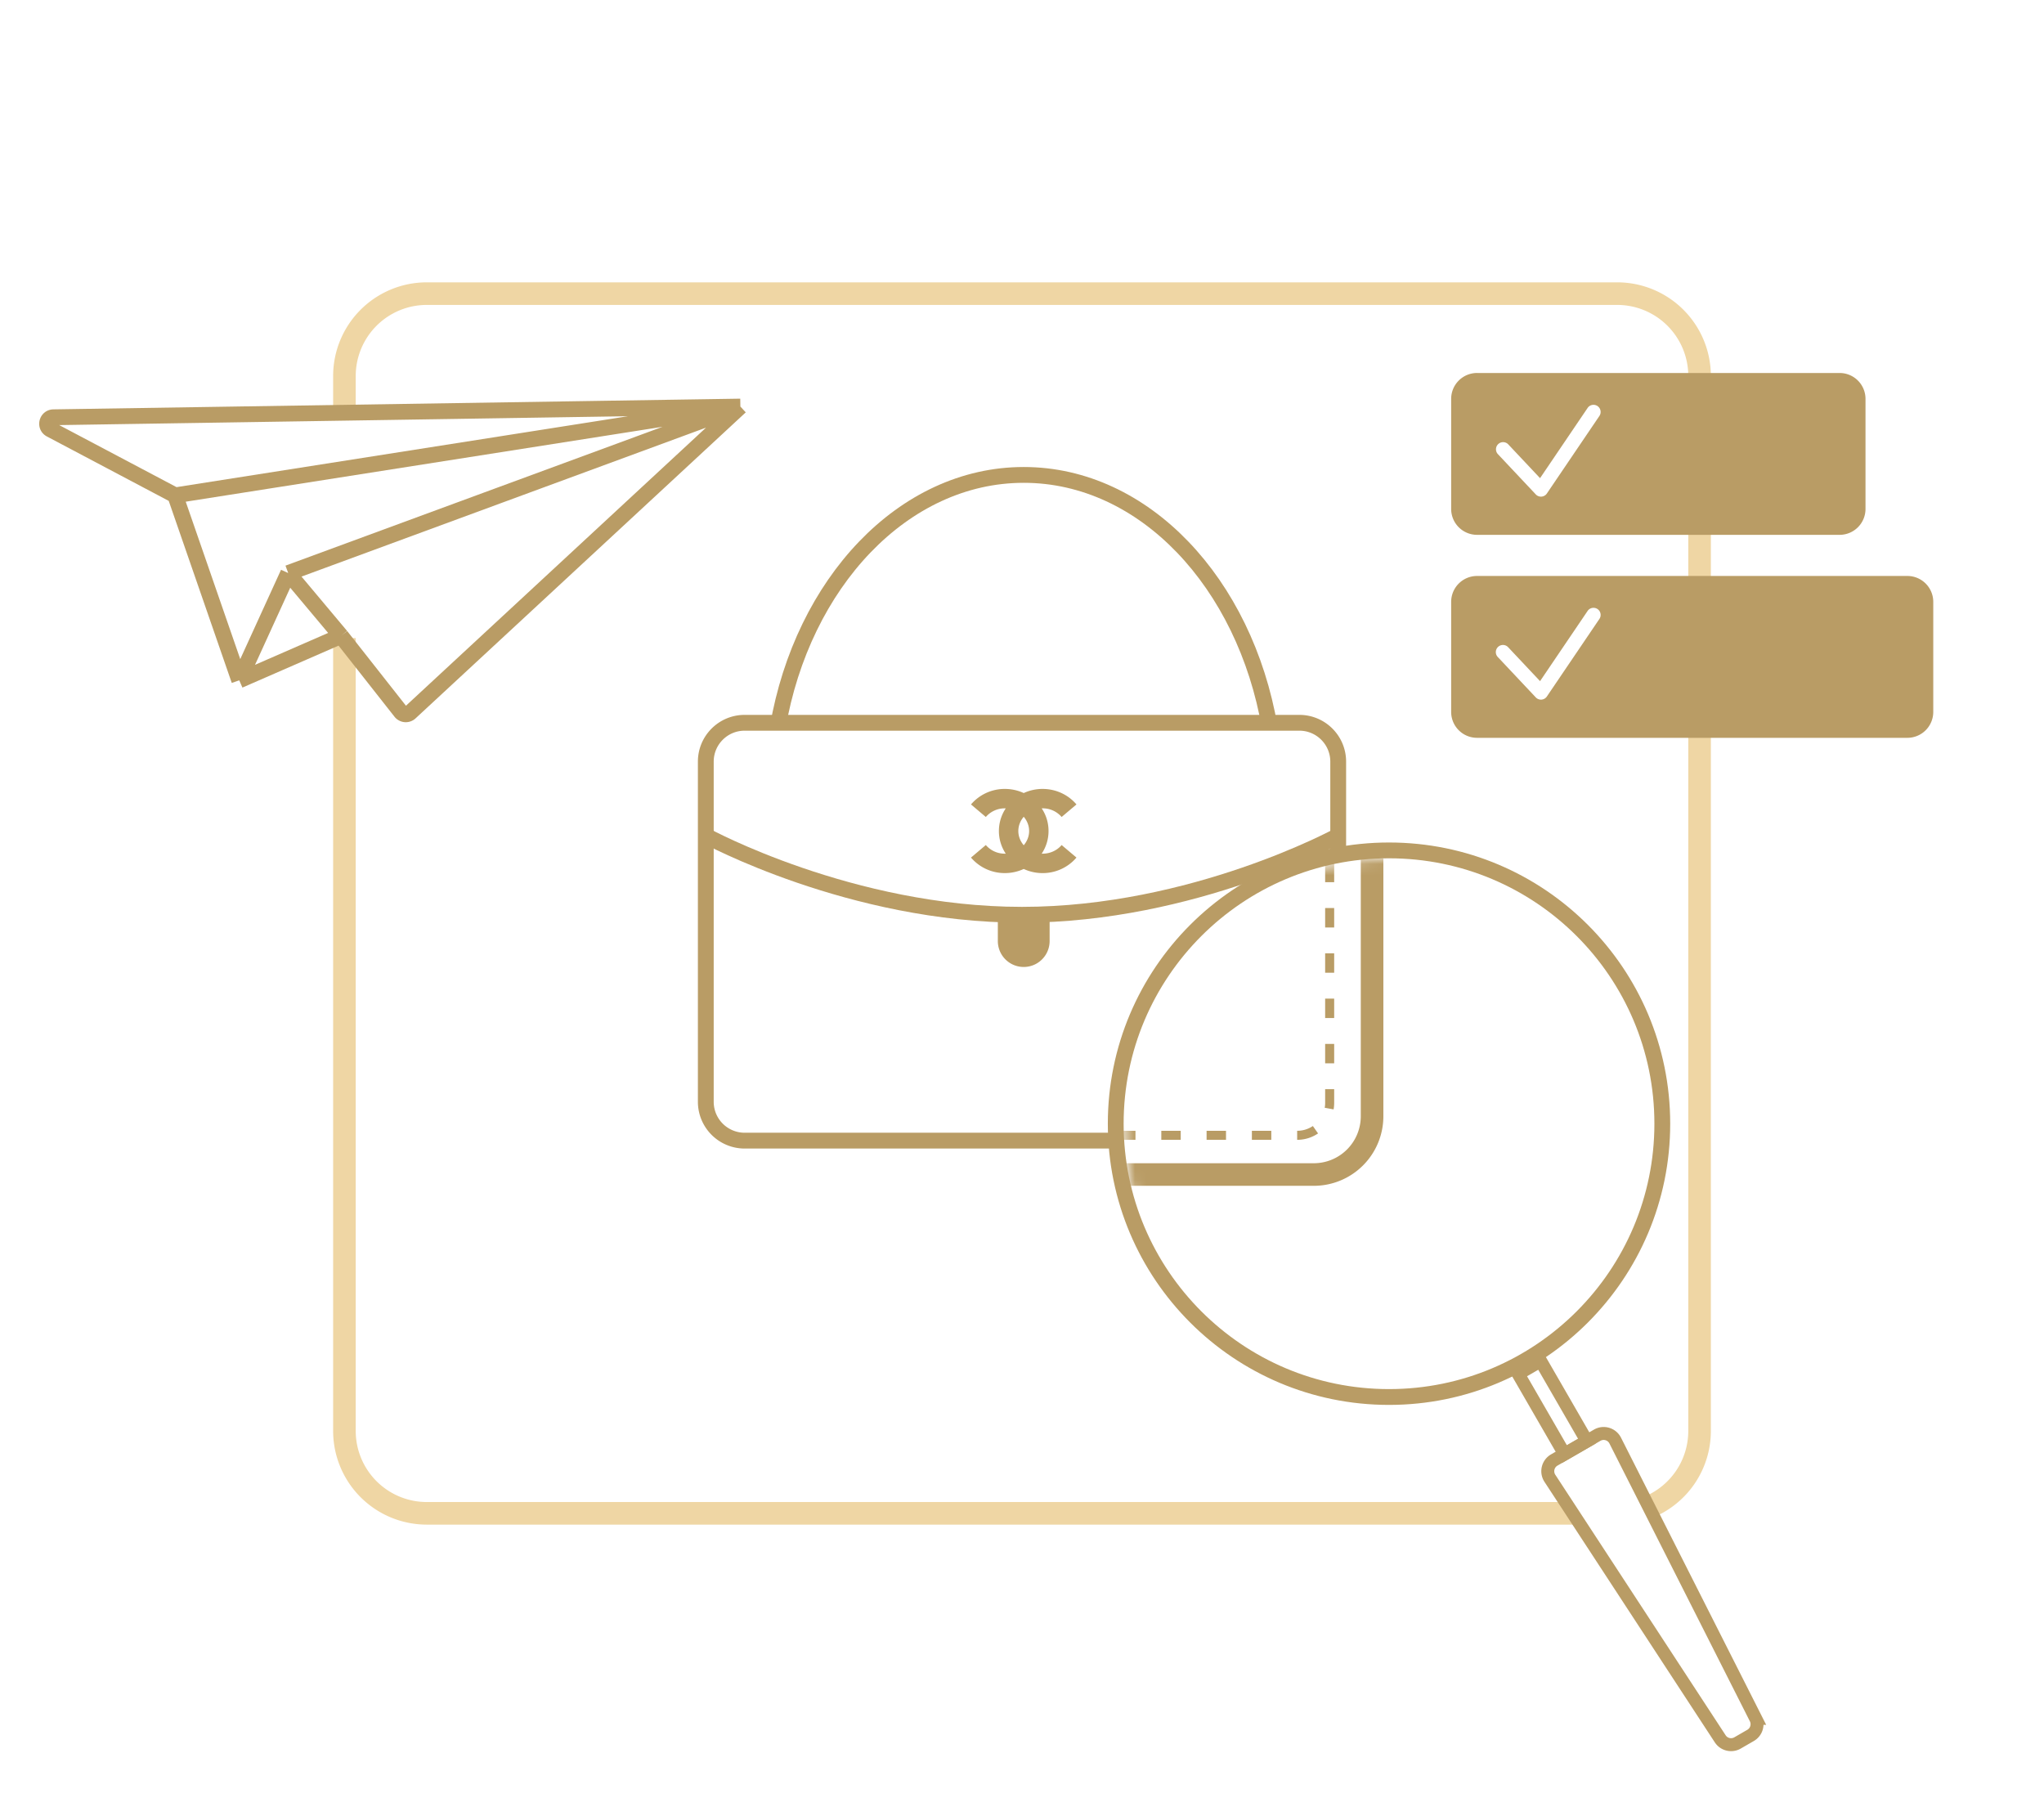
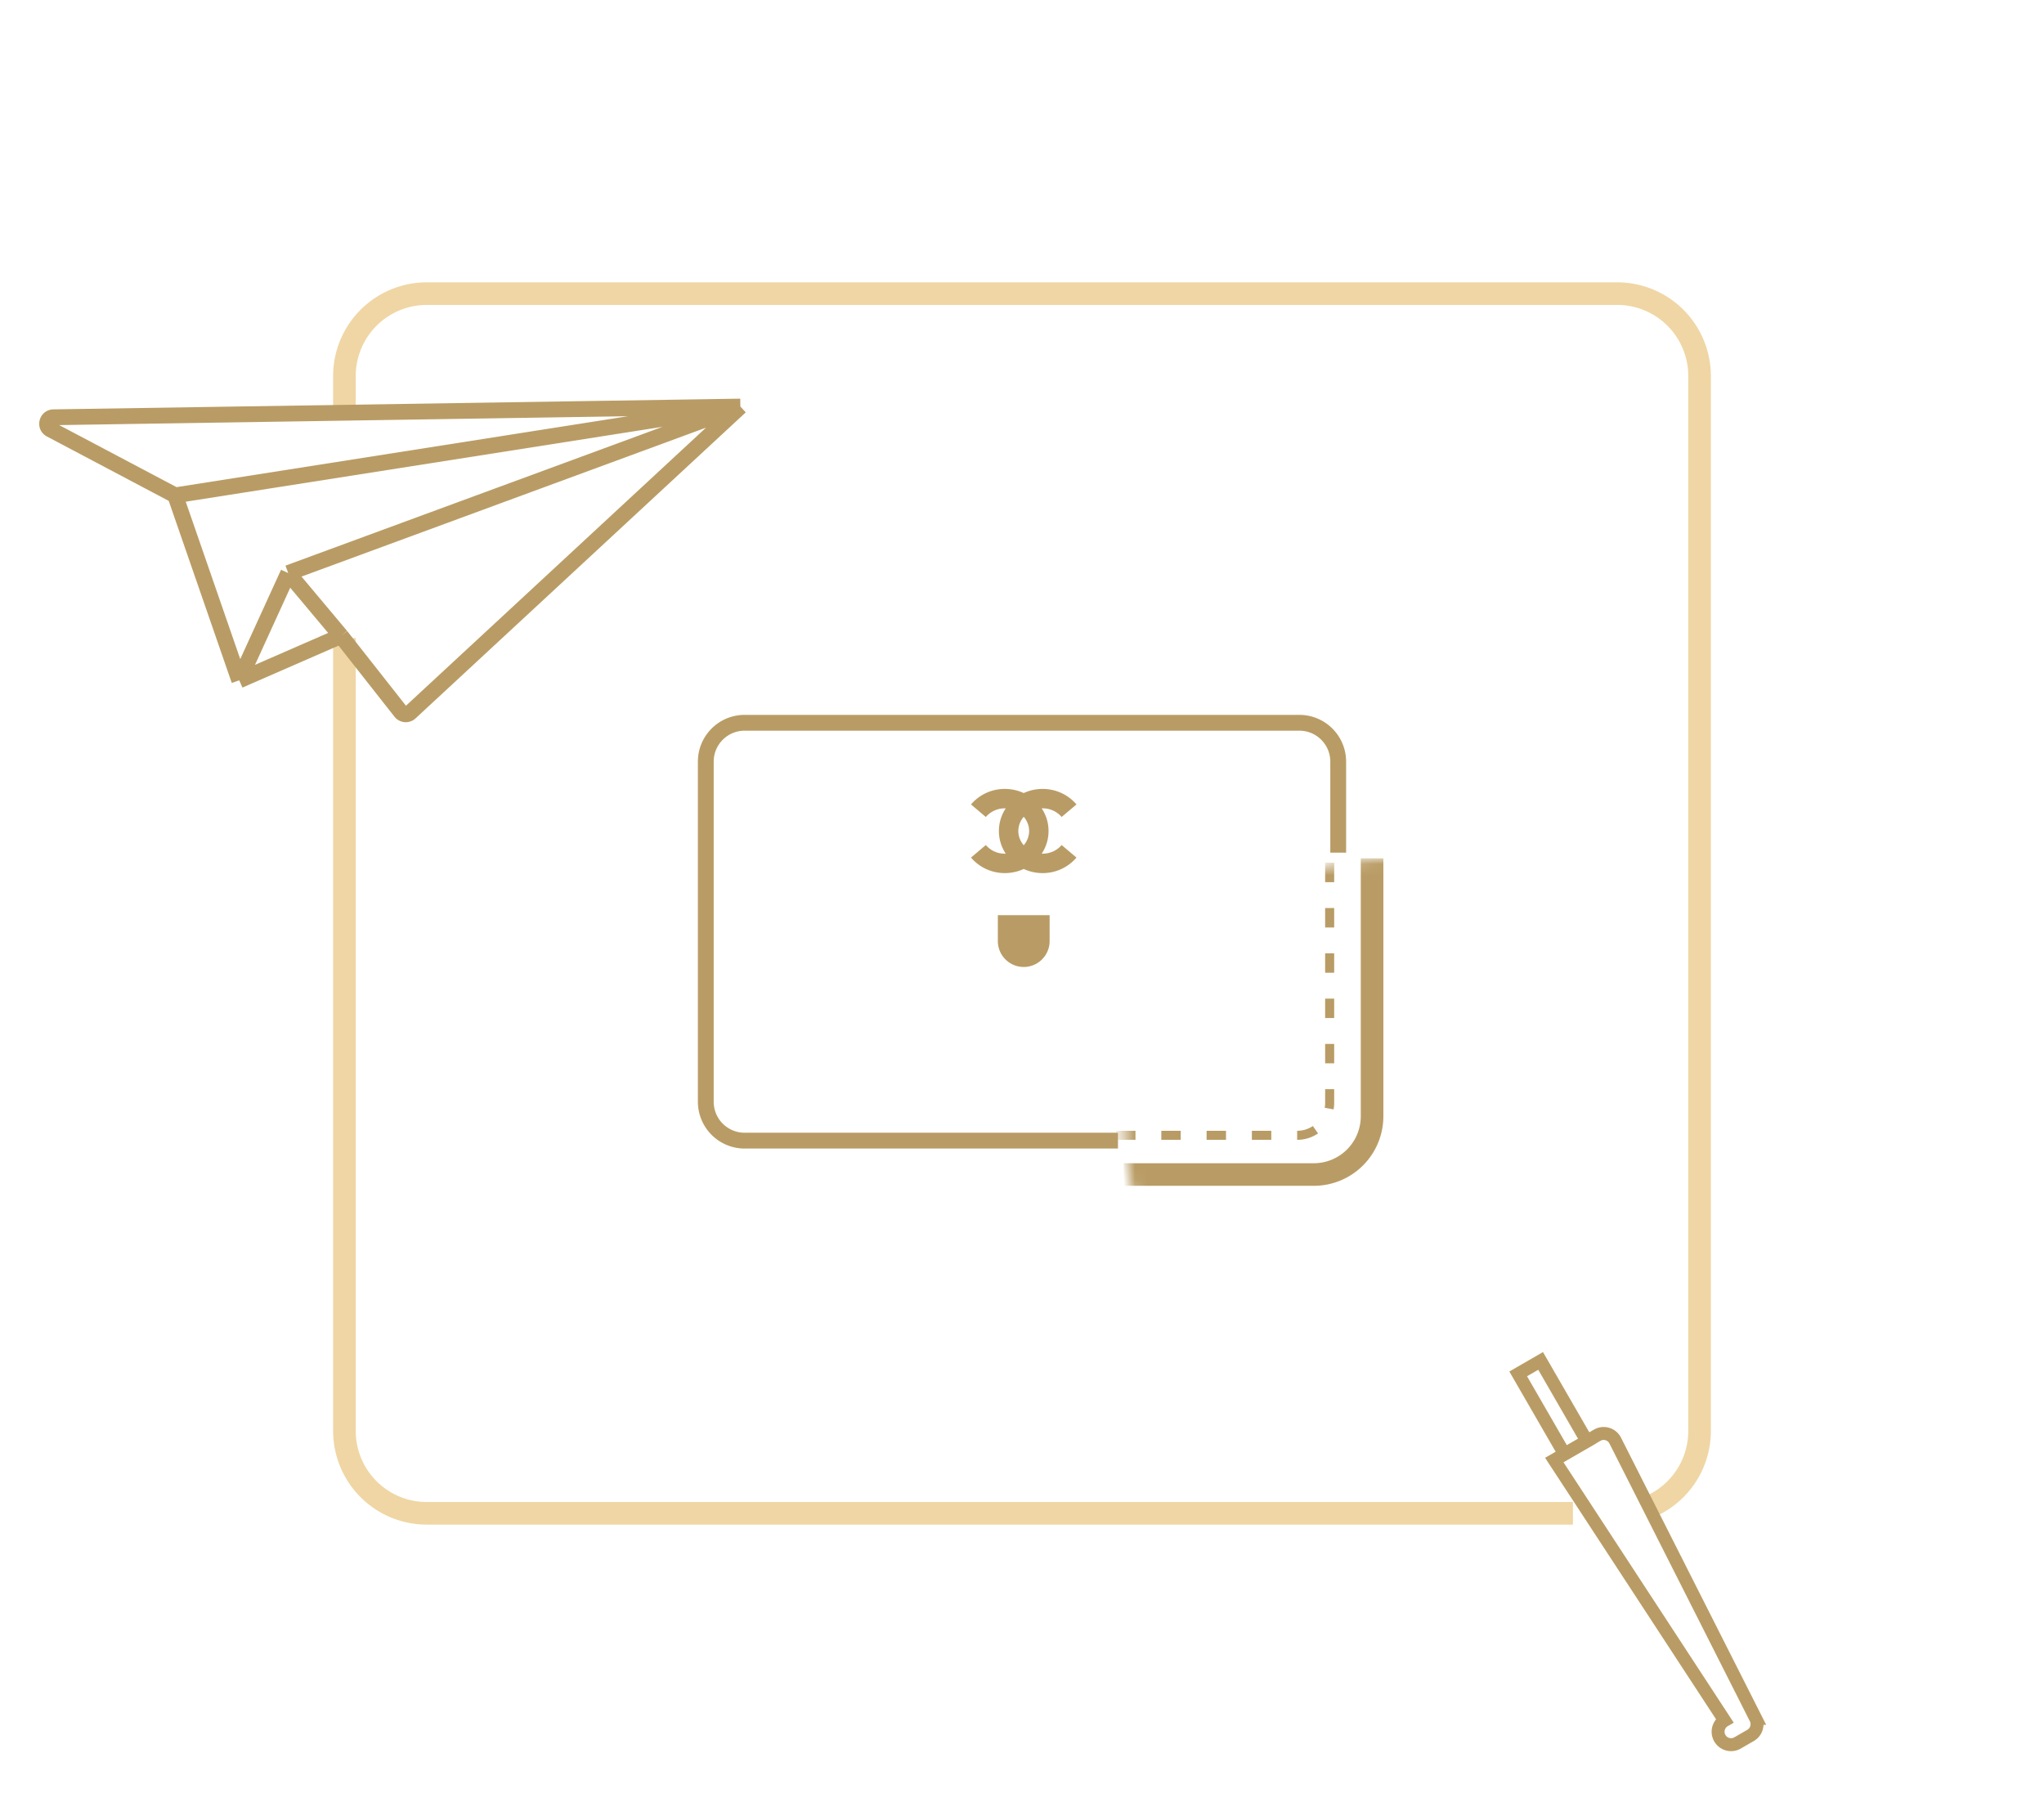
<svg xmlns="http://www.w3.org/2000/svg" width="181" height="160" fill="none">
  <path stroke="#EFD6A4" stroke-width="2" d="M30.5 36.5v-3.205A7.295 7.295 0 0 1 37.795 26h105.41a7.295 7.295 0 0 1 7.295 7.295v93.41a7.296 7.296 0 0 1-4.5 6.74M30.5 56.5v70.205A7.295 7.295 0 0 0 37.795 134h101.491" />
  <path stroke="#B99C65" stroke-width="1.4" d="M15.513 43.862 65.562 36m-50.05 7.862L4.478 38.028c-.524-.277-.334-1.07.259-1.08L65.562 36m-50.05 7.862 5.673 16.38M65.562 36l-40.04 14.742M65.563 36l-29.24 27.096a.573.573 0 0 1-.84-.066l-5.288-6.72m-4.671-5.568-4.338 9.5m4.338-9.5 4.67 5.569m-9.008 3.931 9.009-3.931" />
-   <path fill="#B99C65" fill-rule="evenodd" d="M130.796 33.026a2.293 2.293 0 0 0-2.293 2.293v9.746a2.293 2.293 0 0 0 2.293 2.293h32.105a2.293 2.293 0 0 0 2.293-2.293V35.32a2.293 2.293 0 0 0-2.293-2.293h-32.105zm10.842 3.793a.631.631 0 0 0-1.045-.707l-4.218 6.227-2.826-3.003a.631.631 0 0 0-.919.864l3.366 3.577a.63.63 0 0 0 .981-.078l4.661-6.88zM130.796 51a2.293 2.293 0 0 0-2.293 2.293v9.746a2.293 2.293 0 0 0 2.293 2.293h38.105a2.293 2.293 0 0 0 2.293-2.293v-9.746A2.293 2.293 0 0 0 168.901 51h-38.105zm10.842 3.793a.631.631 0 0 0-1.045-.707l-4.218 6.227-2.826-3.004a.631.631 0 0 0-.919.865l3.366 3.577a.63.63 0 0 0 .981-.078l4.661-6.88z" clip-rule="evenodd" />
  <path stroke="#B99C65" stroke-width="1.4" d="M99 101H65.94a3.44 3.44 0 0 1-3.44-3.44V67.44c0-1.9 1.54-3.44 3.44-3.44h49.12c1.9 0 3.44 1.54 3.44 3.44v8.06" />
-   <path stroke="#B99C65" stroke-width="1.4" d="M62.5 74s12.833 7 28 7 28-7 28-7m-49.632-9.59c2.197-12.787 11.116-22.358 21.785-22.358s19.588 9.57 21.785 22.358" />
  <path fill="#B99C65" d="M88.36 81.036h4.586v2.293a2.293 2.293 0 1 1-4.586 0v-2.293z" />
  <path fill="#B99C65" fill-rule="evenodd" d="M88.983 71.577a2.2 2.2 0 0 0-1.686.764l-1.314-1.11a3.919 3.919 0 0 1 3-1.374c.594 0 1.161.13 1.67.365a3.977 3.977 0 0 1 1.67-.365c1.202 0 2.287.53 3 1.374l-1.314 1.11a2.199 2.199 0 0 0-1.764-.763c.382.575.605 1.26.605 2.005 0 .745-.223 1.43-.605 2.005l.078.002c.691 0 1.297-.304 1.686-.765l1.314 1.11a3.919 3.919 0 0 1-3 1.375 3.975 3.975 0 0 1-1.67-.366 3.977 3.977 0 0 1-1.67.365 3.919 3.919 0 0 1-3-1.374l1.314-1.11a2.2 2.2 0 0 0 1.764.763 3.602 3.602 0 0 1-.606-2.005c0-.745.224-1.43.606-2.005l-.078-.001zm1.67.746c-.301.35-.478.792-.478 1.26 0 .468.177.91.478 1.26.301-.35.478-.792.478-1.26 0-.468-.177-.91-.478-1.26z" clip-rule="evenodd" />
-   <circle cx="123" cy="99.5" r="24.2" stroke="#B99C65" stroke-width="1.4" />
  <path stroke="#B99C65" stroke-width="1.147" d="m134.439 121.652 1.986-1.147 4.1 7.104-1.985 1.146z" />
-   <path stroke="#B99C65" stroke-width="1.147" d="m137.632 129.278 3.802-2.194c.57-.33 1.3-.112 1.597.475l12.435 24.596a1.147 1.147 0 0 1-.45 1.51l-1.154.666c-.527.305-1.2.144-1.533-.365l-15.083-23.067a1.147 1.147 0 0 1 .386-1.621z" />
+   <path stroke="#B99C65" stroke-width="1.147" d="m137.632 129.278 3.802-2.194c.57-.33 1.3-.112 1.597.475l12.435 24.596a1.147 1.147 0 0 1-.45 1.51l-1.154.666c-.527.305-1.2.144-1.533-.365a1.147 1.147 0 0 1 .386-1.621z" />
  <mask id="a" width="48" height="48" x="99" y="75" maskUnits="userSpaceOnUse" style="mask-type:alpha">
    <circle cx="123" cy="99.5" r="23.5" fill="#fff" />
  </mask>
  <g stroke="#B99C65" mask="url(#a)">
    <path stroke-width="2" d="M99.5 104h16.84a5.16 5.16 0 0 0 5.16-5.16V76" />
    <path stroke-dasharray="1.72 2.29" stroke-width=".8" d="M98.826 100.527h16.052a2.866 2.866 0 0 0 2.866-2.866V75.876" />
  </g>
</svg>